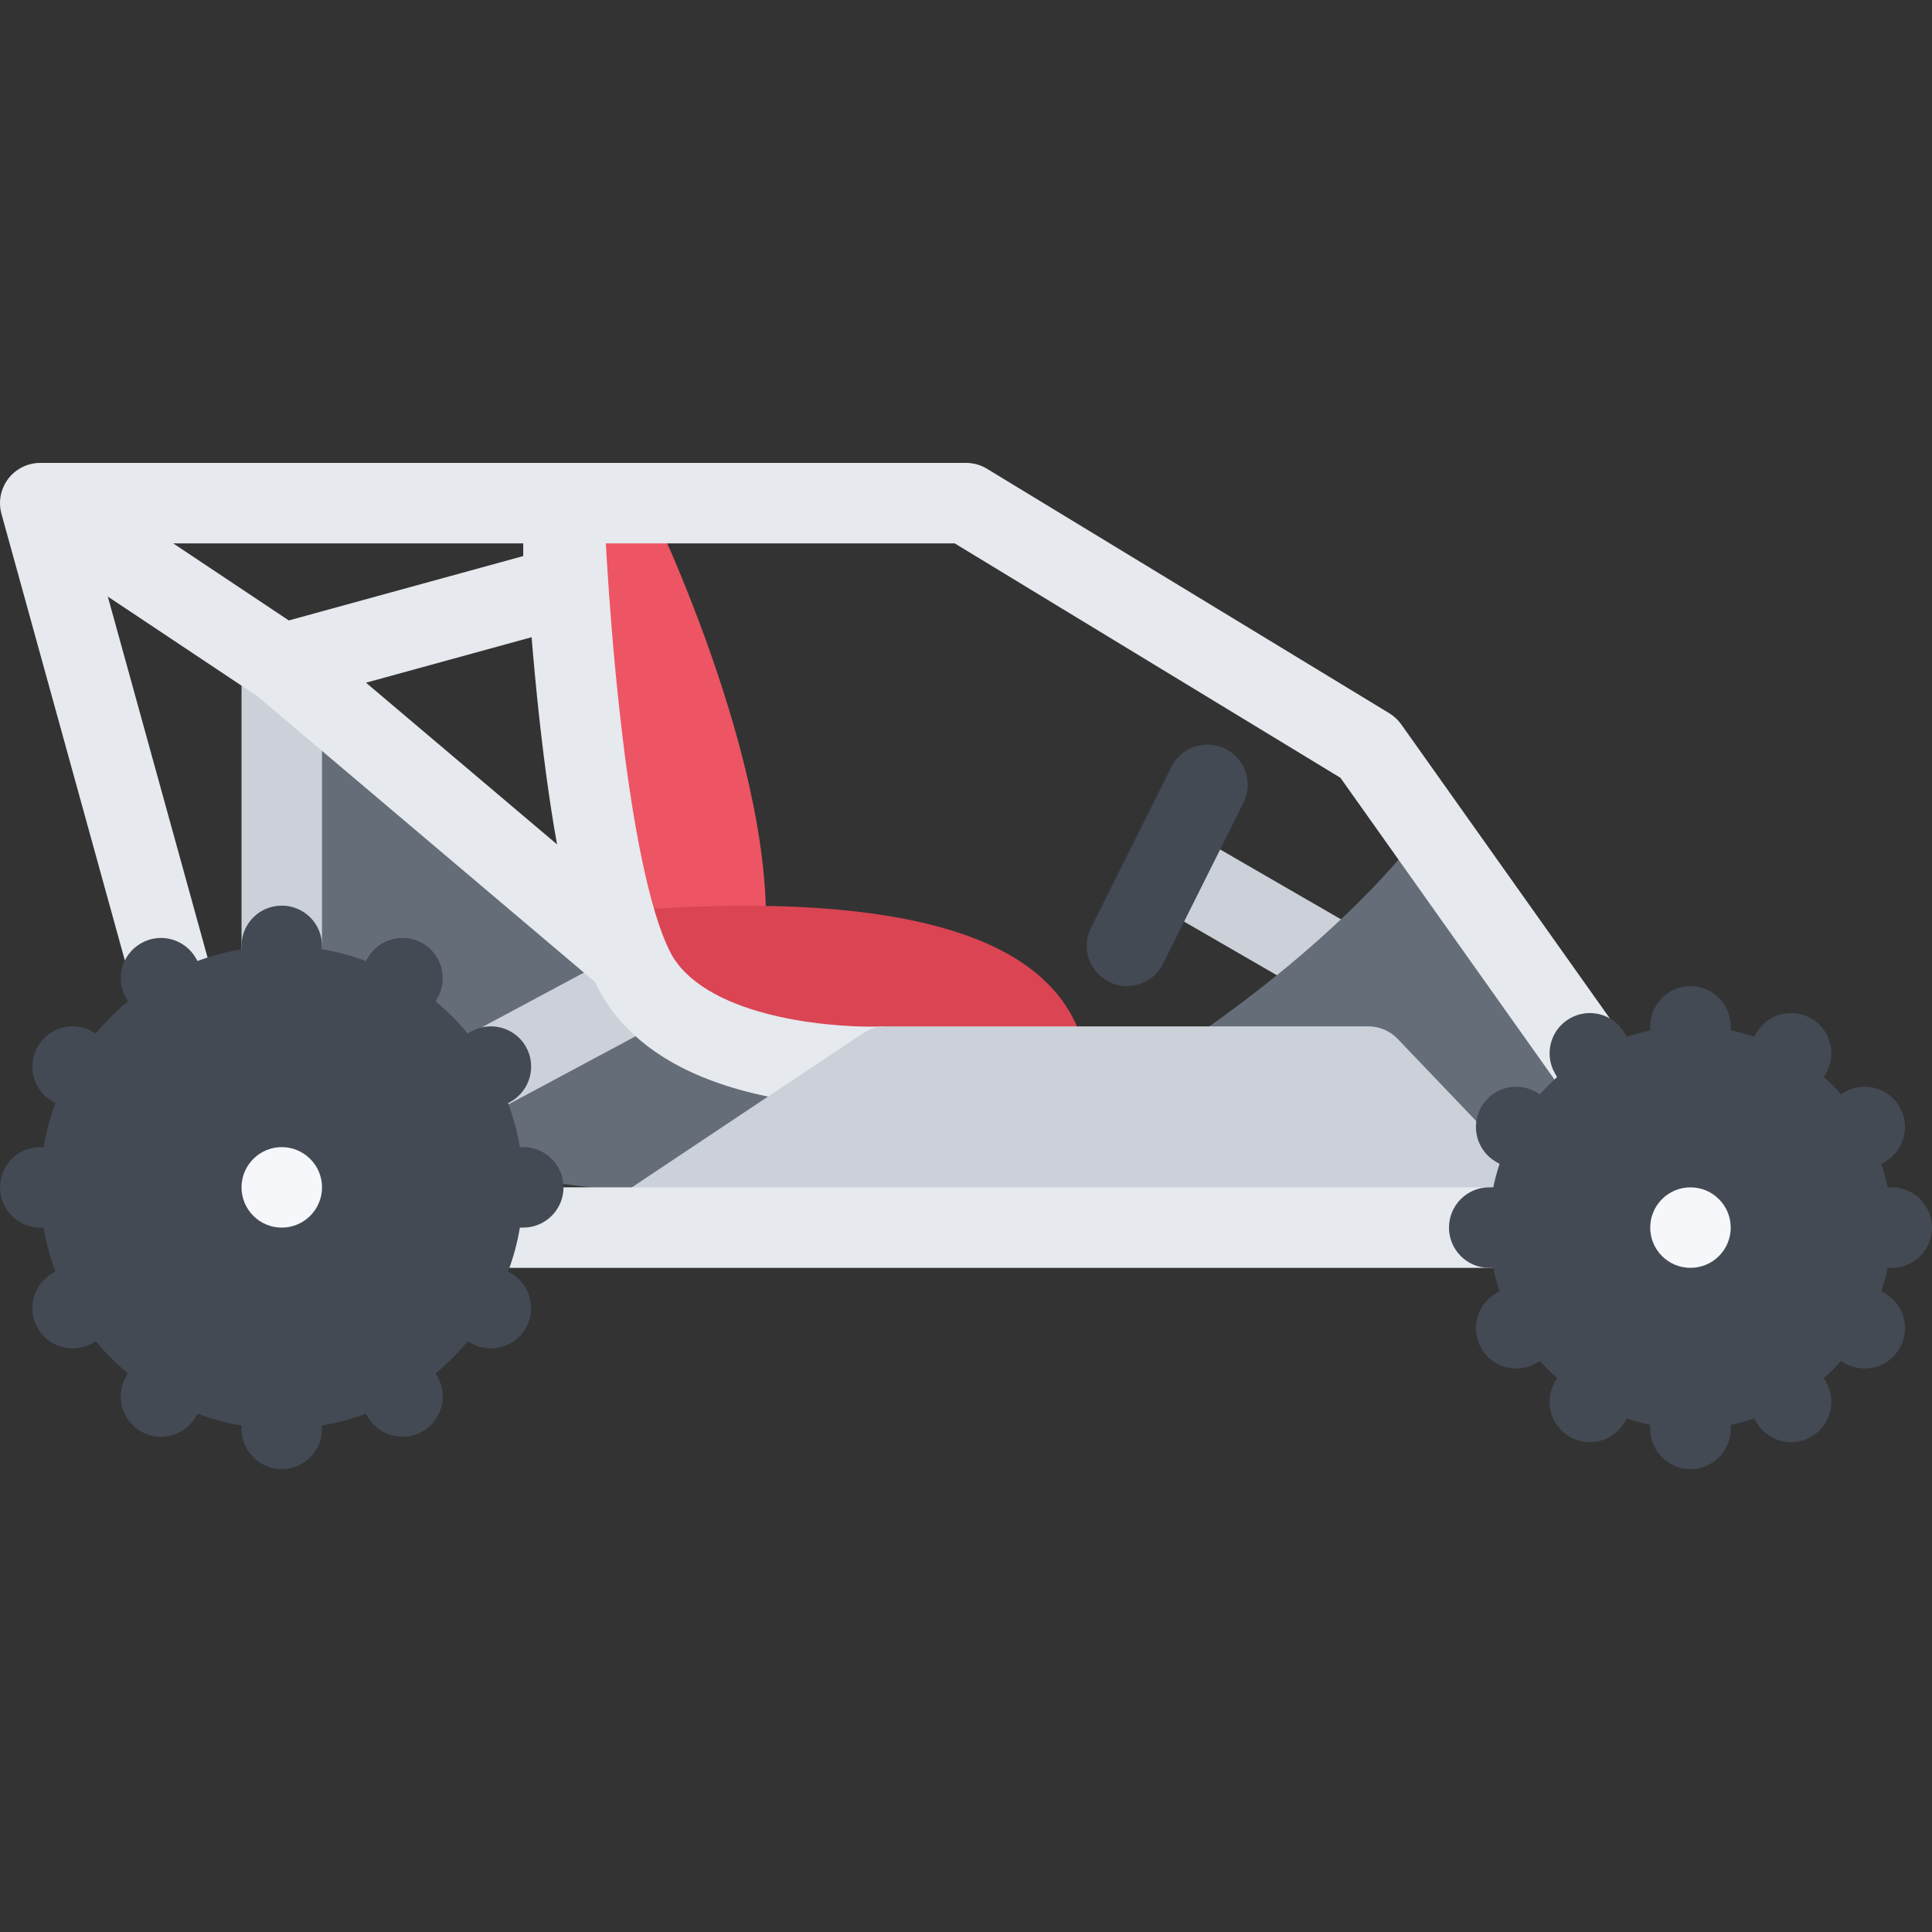
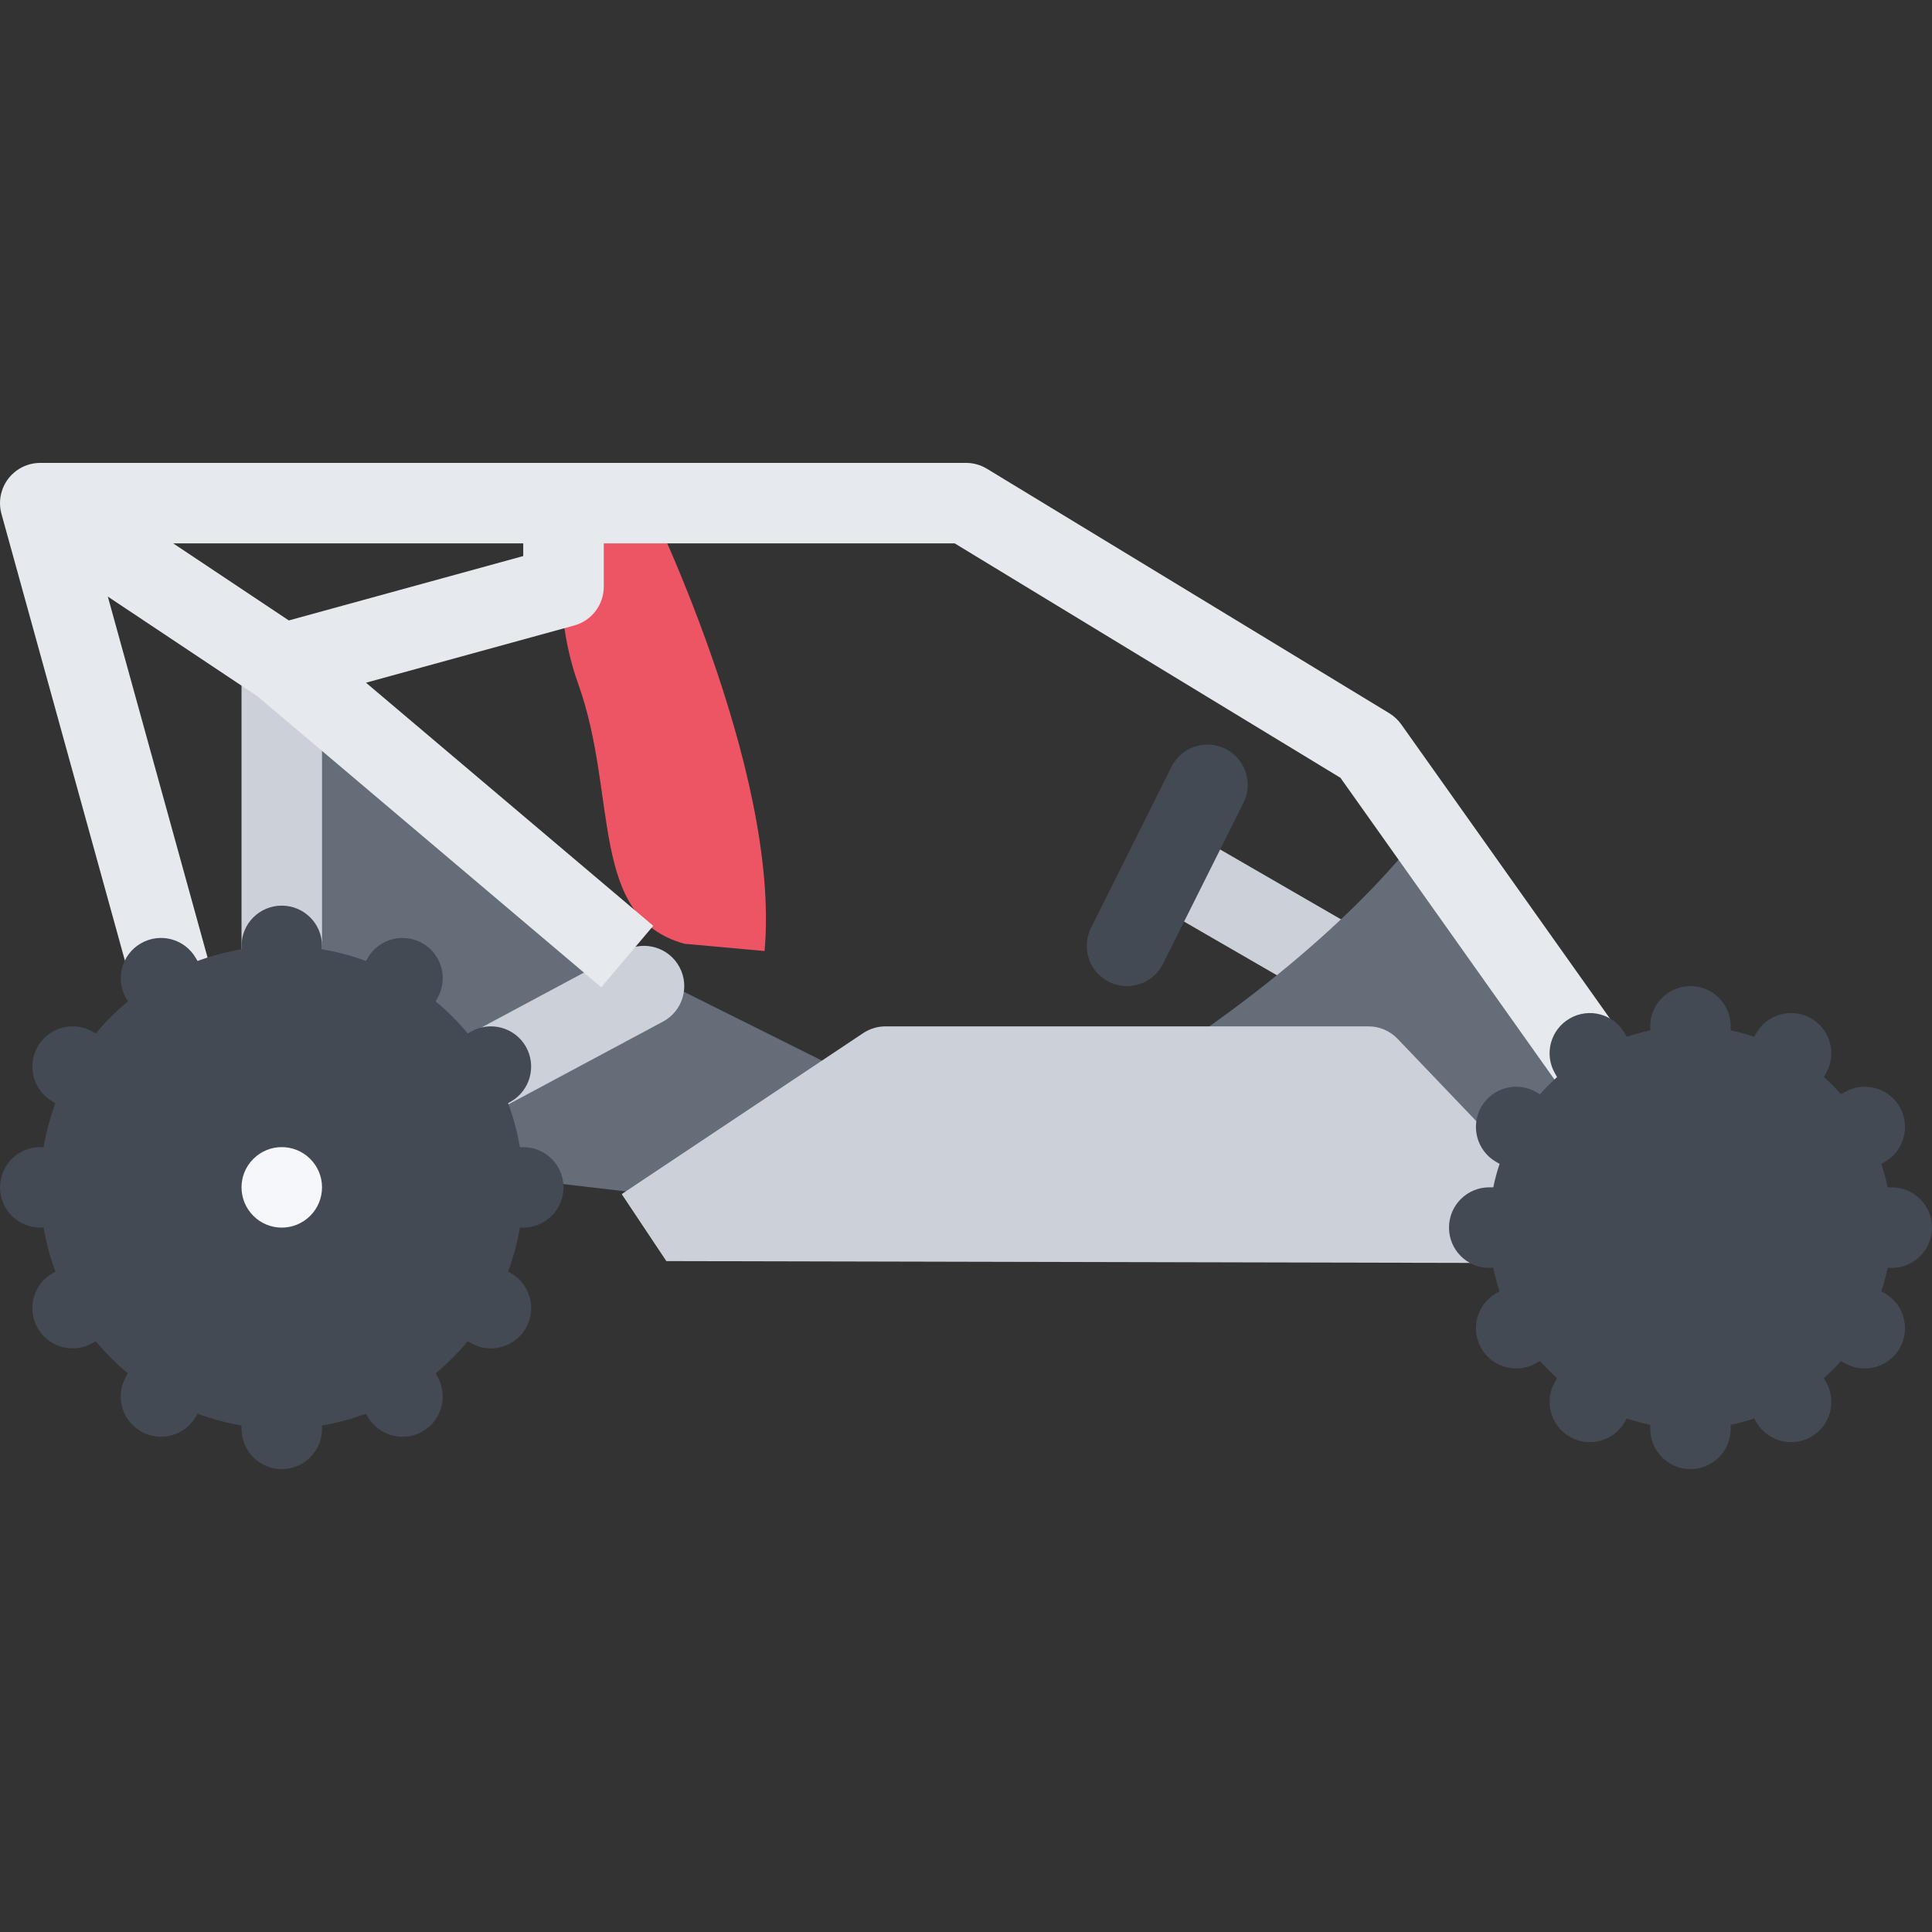
<svg xmlns="http://www.w3.org/2000/svg" version="1.1" id="Layer_1" viewBox="0 0 511.99 511.99" xml:space="preserve">
  <rect x="0" y="0" width="511.99" height="511.99" fill="#333333" stroke="none" />
  <path style="fill:#ED5564;" d="M202.614,252.027l-21.234-1.922c-25.468-7.062-17.5-39.109-28.125-68.796  c-8.219-22.921-2.719-43.437-2.797-43.608l19.078-9.547C171.067,131.216,206.989,203.637,202.614,252.027z" />
-   <path style="fill:#DA4453;" d="M266.753,284.026c-0.516-4.016-112.904-20-113.091-19.969l-2.875-21.14  c0.875-0.125,21.671-2.891,46.64-2.891c0.234,0,0.484,0,0.734,0c35.375,0.078,60.655,5.734,75.131,16.844  c8.438,6.468,13.359,14.687,14.609,24.421L266.753,284.026z" />
  <polygon style="fill:#656D78;" points="167.536,255.995 82.366,182.871 74.663,271.995 120.443,310.415 177.474,317.087   215.691,307.759 226.363,285.323 " />
  <g>
    <path style="fill:#CCD1D9;" d="M120.865,298.651c-3.812,0-7.5-2.031-9.421-5.625c-2.781-5.188-0.812-11.656,4.375-14.438   l49.812-26.671c5.188-2.781,11.656-0.828,14.438,4.375c2.781,5.187,0.828,11.656-4.375,14.437l-49.812,26.672   C124.287,298.245,122.568,298.651,120.865,298.651z" />
    <polygon style="fill:#CCD1D9;" points="351.462,266.011 303.978,238.558 314.65,220.089 362.134,247.542  " />
  </g>
  <path style="fill:#434A54;" d="M298.65,261.323c-1.609,0-3.234-0.359-4.766-1.125c-5.265-2.641-7.405-9.046-4.765-14.312  l21.327-42.671c2.641-5.266,9.046-7.391,14.312-4.766c5.266,2.641,7.406,9.046,4.766,14.312l-21.327,42.671  C306.322,259.167,302.557,261.323,298.65,261.323z" />
  <path style="fill:#656D78;" d="M325.977,294.151l-11.983-17.656c43.108-29.25,61.124-54.203,61.296-54.453l67.498,70.156  C441.975,293.339,398.351,325.321,325.977,294.151z" />
  <rect x="64.005" y="175.995" style="fill:#CCD1D9;" width="21.328" height="85.33" />
-   <path style="fill:#E6E9ED;" d="M231.488,293.386c-4.828,0-13.922-0.297-24.109-2.062c-21.125-3.656-36.375-11.609-45.28-23.656  c-3.125-4.203-12.625-17.031-19.25-78.014c-3.156-29.093-4.14-54.843-4.171-55.921l21.312-0.797c0.016,0.25,1,26.171,4.094,54.53  c5.406,49.765,12.39,63.796,15.156,67.515c11.453,15.468,43.546,17.531,54.937,17.015l0.984,21.312  C235.004,293.323,233.676,293.386,231.488,293.386z" />
  <path style="fill:#CCD1D9;" d="M397.648,334.696l-221.065-0.5l-11.828-17.75l63.999-42.67c1.75-1.156,3.797-1.781,5.906-1.781  h127.989c2.922,0,5.703,1.188,7.719,3.297l42.702,44.67L397.648,334.696z" />
  <g>
-     <rect x="128.005" y="314.645" style="fill:#E6E9ED;" width="277.3" height="21.344" />
    <path style="fill:#E6E9ED;" d="M371.352,191.981c-0.844-1.188-1.922-2.188-3.156-2.953l-106.662-64.812   c-1.672-1.016-3.578-1.547-5.531-1.547h-106.67H10.664c-4.703,0-8.844,3.078-10.203,7.578c-0.609,1.969-0.594,4.031-0.078,5.922   l0,0l37.343,135.138l20.562-5.672L28.57,158.091l39.671,26.437l91.092,77.108l13.781-16.296L96.99,180.919l55.171-15.156   c4.625-1.266,7.844-5.484,7.844-10.281v-11.484h92.998l102.224,62.124l62.717,88.42l17.406-12.344L371.352,191.981z    M138.662,147.357l-62.124,17.062l-30.64-20.421h92.764V147.357z" />
  </g>
  <path style="fill:#434A54;" d="M138.662,325.321c5.89,0,10.671-4.781,10.671-10.672s-4.781-10.654-10.671-10.654h-0.891  c-0.672-4.031-1.734-7.922-3.125-11.656l0.781-0.438c5.093-2.953,6.843-9.469,3.906-14.578c-2.953-5.109-9.484-6.844-14.578-3.906  l-0.797,0.469c-2.562-3.109-5.422-5.953-8.516-8.516l0.453-0.812c2.953-5.094,1.203-11.625-3.89-14.562  c-5.109-2.953-11.625-1.203-14.578,3.906l-0.453,0.766c-3.719-1.391-7.625-2.422-11.64-3.109v-0.906  c0-5.891-4.781-10.656-10.672-10.656s-10.656,4.766-10.656,10.656v0.906c-4.031,0.688-7.921,1.719-11.656,3.109l-0.453-0.766  c-2.938-5.109-9.469-6.859-14.562-3.906c-5.109,2.938-6.859,9.468-3.906,14.562l0.469,0.812c-3.109,2.562-5.953,5.406-8.516,8.516  l-0.812-0.469c-5.094-2.938-11.625-1.203-14.562,3.906c-2.953,5.109-1.203,11.625,3.906,14.578l0.766,0.438  c-1.391,3.734-2.437,7.625-3.125,11.656h-0.891l0,0c-5.891,0-10.656,4.764-10.656,10.654c-0.016,5.891,4.766,10.672,10.656,10.672  h0.891c0.688,4.016,1.734,7.922,3.125,11.641l-0.766,0.453c-5.109,2.953-6.859,9.469-3.906,14.578  c1.969,3.422,5.562,5.328,9.25,5.328c1.797,0,3.641-0.453,5.312-1.422l0.812-0.469c2.562,3.094,5.406,5.953,8.516,8.516  l-0.469,0.797c-2.953,5.109-1.203,11.625,3.906,14.578c1.671,0.969,3.515,1.422,5.328,1.422c3.688,0,7.266-1.906,9.234-5.328  l0.453-0.781c3.734,1.391,7.625,2.453,11.656,3.125v0.891c0,5.891,4.766,10.672,10.656,10.672l0,0  c5.891,0,10.672-4.781,10.672-10.672v-0.891c4.015-0.672,7.921-1.734,11.64-3.125l0.453,0.781c1.969,3.422,5.562,5.328,9.25,5.328  c1.812,0,3.641-0.453,5.328-1.422c5.093-2.953,6.843-9.469,3.89-14.578l-0.453-0.797c3.094-2.562,5.953-5.422,8.516-8.516  l0.797,0.469c1.688,0.969,3.516,1.422,5.328,1.422c3.688,0,7.266-1.906,9.25-5.328c2.938-5.109,1.188-11.625-3.906-14.578  l-0.781-0.453c1.391-3.719,2.453-7.625,3.125-11.641H138.662z" />
  <path style="fill:#F5F7FA;" d="M82.21,307.12c4.172,4.154,4.172,10.904,0,15.076s-10.922,4.172-15.078,0  c-4.171-4.172-4.171-10.922,0-15.076C71.288,302.948,78.038,302.948,82.21,307.12z" />
  <path style="fill:#434A54;" d="M501.318,335.993c5.891,0,10.672-4.781,10.672-10.672c-0.016-5.891-4.781-10.672-10.672-10.672  h-1.078c-0.438-2.125-1-4.188-1.688-6.219l0.953-0.531c5.094-2.951,6.844-9.467,3.906-14.576c-2.953-5.109-9.469-6.844-14.577-3.906  l-0.969,0.562c-1.422-1.609-2.938-3.125-4.531-4.547l0.547-0.969c2.953-5.094,1.203-11.625-3.906-14.562  c-5.094-2.953-11.625-1.203-14.562,3.906l-0.547,0.938c-2.031-0.672-4.094-1.25-6.219-1.688v-1.062  c0-5.891-4.766-10.672-10.656-10.672l0,0l0,0l0,0l0,0c-5.906,0-10.672,4.781-10.672,10.672v1.062  c-2.125,0.438-4.203,1.016-6.219,1.688l-0.547-0.938c-2.938-5.109-9.469-6.859-14.562-3.906c-5.109,2.938-6.859,9.469-3.906,14.562  l0.547,0.969c-1.594,1.422-3.109,2.938-4.531,4.547l-0.969-0.562c-5.109-2.938-11.625-1.203-14.578,3.906  c-2.937,5.109-1.187,11.625,3.906,14.576l0.938,0.531c-0.672,2.031-1.234,4.094-1.672,6.219h-1.078  c-5.89,0-10.655,4.781-10.655,10.672s4.766,10.672,10.655,10.672h1.078c0.438,2.125,1,4.188,1.672,6.219l-0.938,0.531  c-5.093,2.953-6.843,9.469-3.906,14.578c1.984,3.422,5.562,5.328,9.25,5.328c1.812,0,3.641-0.453,5.328-1.422l0.969-0.562  c1.422,1.609,2.938,3.125,4.531,4.547l-0.547,0.969c-2.953,5.094-1.203,11.625,3.906,14.562c1.671,0.969,3.499,1.438,5.312,1.438  c3.688,0,7.281-1.922,9.25-5.344l0.547-0.938c2.016,0.672,4.094,1.25,6.219,1.688v1.062c0,5.891,4.766,10.672,10.672,10.672l0,0l0,0  l0,0l0,0c5.891,0,10.656-4.781,10.656-10.672v-1.062c2.125-0.438,4.203-1.016,6.219-1.688l0.547,0.938  c1.969,3.422,5.562,5.344,9.25,5.344c1.812,0,3.641-0.469,5.328-1.438c5.094-2.938,6.844-9.469,3.891-14.562l-0.547-0.969  c1.594-1.422,3.109-2.938,4.531-4.547l0.969,0.562c1.688,0.969,3.516,1.422,5.327,1.422c3.688,0,7.266-1.906,9.25-5.328  c2.938-5.109,1.188-11.625-3.906-14.578l-0.953-0.531c0.688-2.031,1.25-4.094,1.688-6.219H501.318z" />
-   <path style="fill:#F5F7FA;" d="M455.522,317.774c4.172,4.172,4.172,10.922,0,15.094c-4.156,4.156-10.922,4.156-15.078,0  c-4.172-4.172-4.172-10.922,0-15.094C444.6,313.618,451.366,313.618,455.522,317.774z" />
</svg>